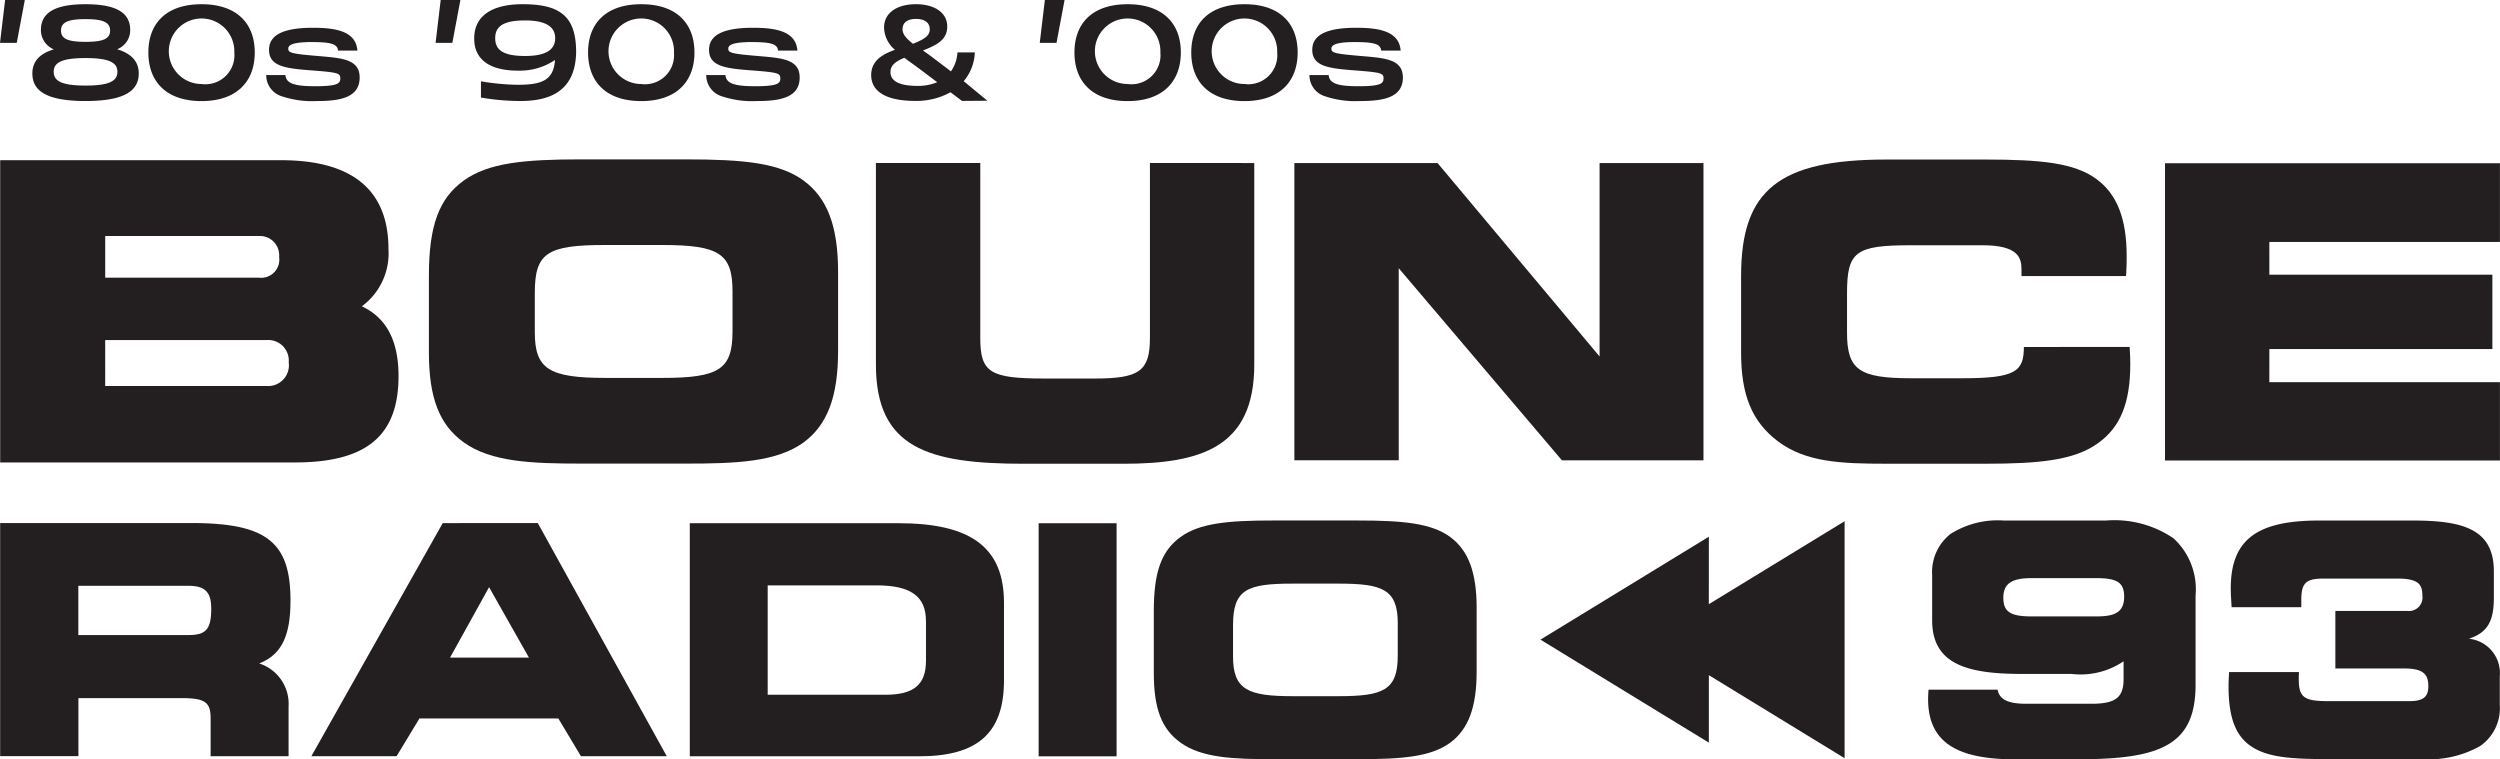
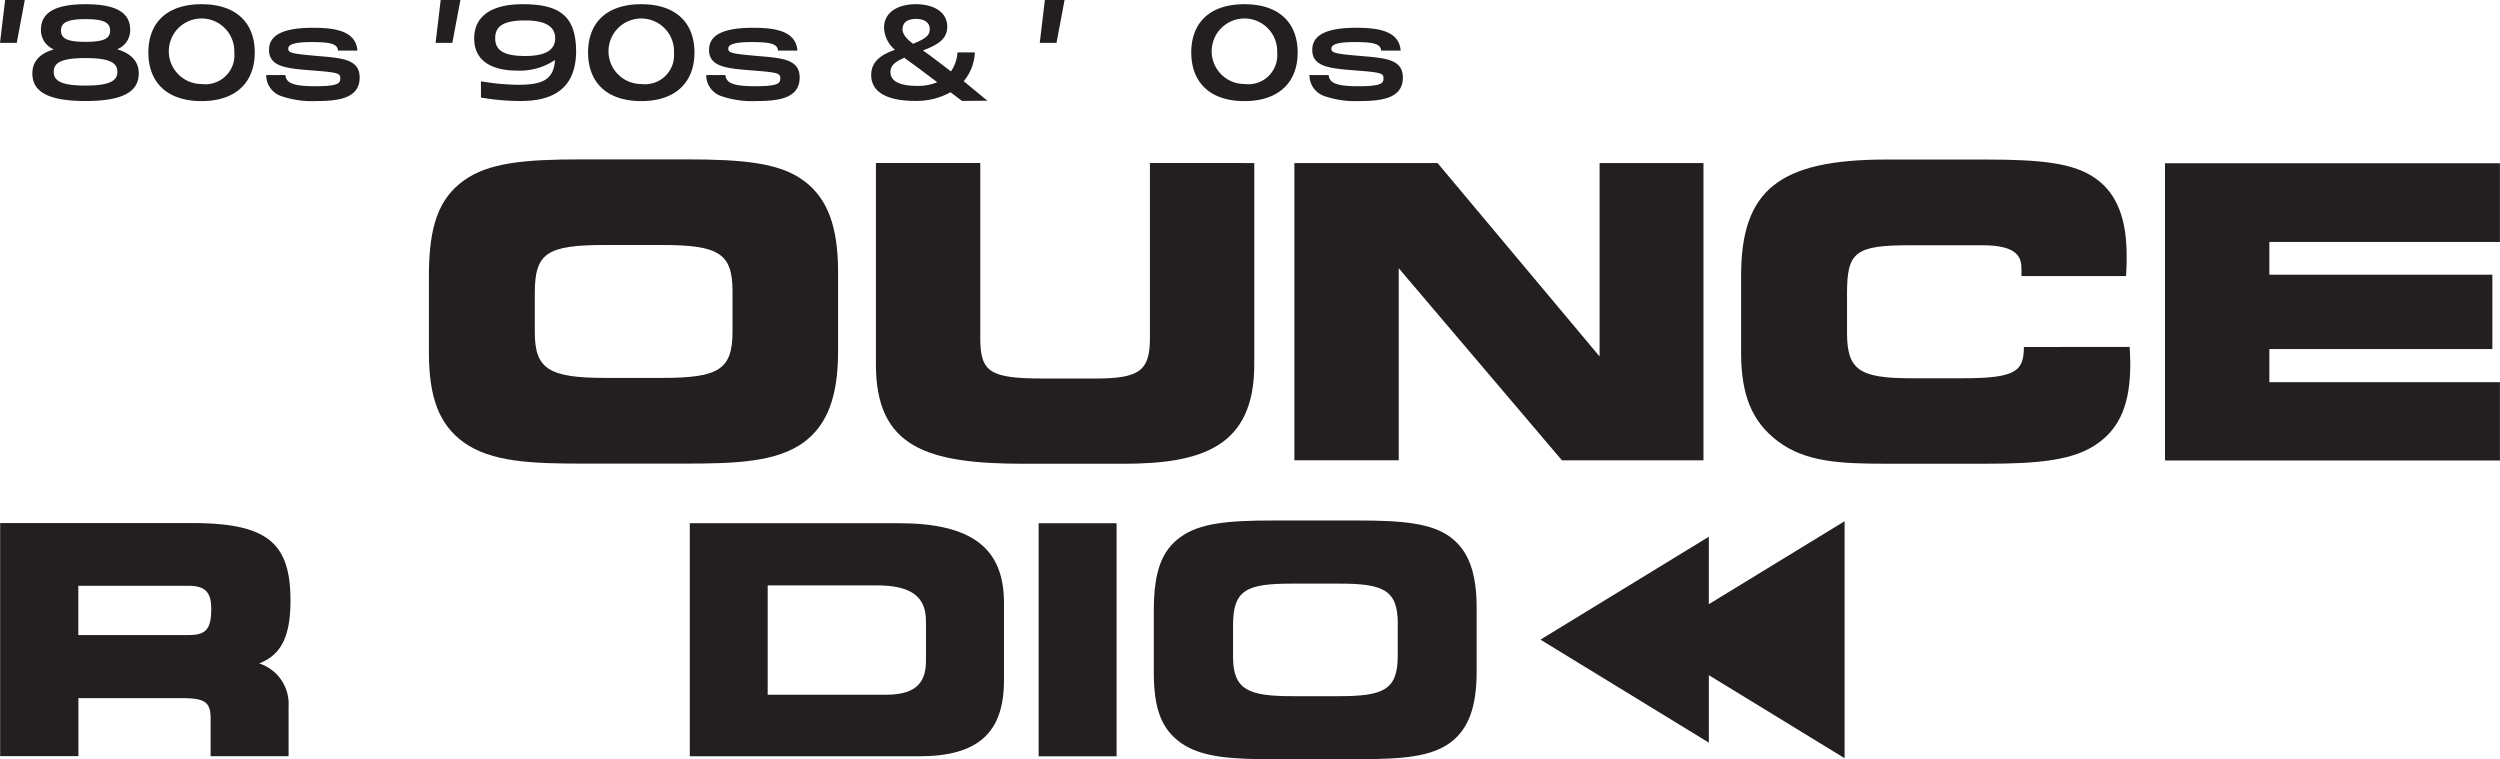
<svg xmlns="http://www.w3.org/2000/svg" width="144" height="43.73" viewBox="0 0 144 43.73">
  <g id="Group_22385" data-name="Group 22385" transform="translate(-137.36 -224.076)">
    <g id="Group_22382" data-name="Group 22382" transform="translate(137.36 224.076)">
      <g id="Group_22381" data-name="Group 22381" transform="translate(0 0)">
        <g id="Group_22380" data-name="Group 22380">
          <g id="Group_22379" data-name="Group 22379">
            <g id="Group_22378" data-name="Group 22378">
              <g id="Group_22377" data-name="Group 22377">
                <g id="Group_22376" data-name="Group 22376">
                  <g id="Group_22375" data-name="Group 22375">
                    <g id="Group_22374" data-name="Group 22374">
                      <path id="Path_2419" data-name="Path 2419" d="M247.45,258.191c-1.4-1.033-3.473-1.229-6.8-1.23H234.63c-3.292,0-5.347.194-6.774,1.225s-2,2.617-2,5.466v4.429c0,2.614.6,4.162,2,5.177h0c1.578,1.135,3.91,1.226,6.794,1.227h6c2.894,0,5.233-.089,6.8-1.228,1.365-1.015,1.974-2.638,1.975-5.262v-4.54C249.425,260.827,248.816,259.2,247.45,258.191Zm-4.106,6.381v2.3c0,2.178-.759,2.678-4.056,2.677h-3.254c-3.278,0-4.078-.518-4.078-2.634V264.66c0-2.3.682-2.768,4.056-2.767h3.277C242.587,261.894,243.345,262.395,243.344,264.572Z" transform="translate(-201.151 -247.781)" fill="#231f20" />
                      <path id="Path_2420" data-name="Path 2420" d="M333.883,257.7l0,10.071c0,1.905-.595,2.343-3.179,2.342h-2.908c-3.135,0-3.686-.351-3.685-2.344l0-10.071H318.1l0,11.614c0,4.8,2.993,5.71,8.519,5.711h5.722c4.532,0,7.551-.969,7.552-5.708l0-11.614Z" transform="translate(-267.647 -248.31)" fill="#231f20" />
                      <path id="Path_2421" data-name="Path 2421" d="M422.019,257.716l0,11.139-9.333-11.141-8.247,0,0,17.122h6.011l0-11.063,9.4,11.065,8.153,0,0-17.122Z" transform="translate(-329.883 -248.323)" fill="#231f20" />
                      <path id="Path_2422" data-name="Path 2422" d="M603.4,270.364l-13.281,0v-1.909l12.846,0v-4.283l-12.846,0v-1.886l13.281,0v-4.533l-19.292,0,0,17.122,19.292,0Z" transform="translate(-459.404 -248.35)" fill="#231f20" />
-                       <path id="Path_2423" data-name="Path 2423" d="M158.219,265.557a3.789,3.789,0,0,0,1.534-3.3c0-3.394-2.077-5.115-6.175-5.116l-16.191,0,0,17.409,16.976,0c4.128,0,5.969-1.535,5.97-4.979C160.329,267.539,159.639,266.221,158.219,265.557Zm-14.782-4.049,8.851,0a1.108,1.108,0,0,1,1.167,1.2,1.048,1.048,0,0,1-1.167,1.2l-8.851,0Zm9.311,8.639-9.312,0V267.5l9.312,0a1.182,1.182,0,0,1,1.259,1.288A1.194,1.194,0,0,1,152.748,270.147Z" transform="translate(-137.377 -247.913)" fill="#231f20" />
                      <path id="Path_2424" data-name="Path 2424" d="M512.917,267.808c0,1.4-.466,1.8-3.525,1.8h-2.976c-3,0-3.686-.493-3.685-2.634v-2.259c0-2.406.483-2.768,3.686-2.767h4.108c2.081,0,2.255.725,2.255,1.4v.374H518.8l.014-.186c.024-.329.024-.657.024-.948,0-2.155-.546-3.564-1.717-4.434-1.279-.96-3.24-1.142-6.409-1.143h-5.723c-6.171,0-8.359,1.75-8.36,6.692v4.429c0,2.45.629,3.976,2.109,5.1,1.6,1.206,3.6,1.3,6.248,1.3h5.723c3.064,0,5.105-.192,6.469-1.177,1.291-.914,1.867-2.318,1.868-4.552,0-.328-.016-.657-.035-1Z" transform="translate(-396.342 -247.821)" fill="#231f20" />
                      <path id="Path_2425" data-name="Path 2425" d="M138.789,224.076l-.464,2.468h-.965l.295-2.468Z" transform="translate(-137.36 -224.076)" fill="#231f20" />
                      <path id="Path_2426" data-name="Path 2426" d="M353.343,224.076l-.464,2.468h-.965l.294-2.468Z" transform="translate(-292.024 -224.076)" fill="#231f20" />
                      <path id="Path_2427" data-name="Path 2427" d="M228.674,224.076l-.464,2.468h-.965l.294-2.468Z" transform="translate(-202.155 -224.076)" fill="#231f20" />
                      <path id="Path_2428" data-name="Path 2428" d="M150.166,228.931c0,.957-.737,1.592-3.064,1.592s-3.064-.628-3.064-1.592c0-.665.4-1.136,1.237-1.383a1.2,1.2,0,0,1-.744-1.121c0-1,.818-1.48,2.571-1.48s2.571.478,2.571,1.48a1.176,1.176,0,0,1-.751,1.114C149.761,227.795,150.166,228.266,150.166,228.931Zm-1.23-.09c0-.516-.435-.792-1.834-.792s-1.834.269-1.834.792.442.792,1.834.792S148.936,229.357,148.936,228.841Zm-3.248-2.377c0,.471.383.65,1.414.65s1.414-.179,1.414-.65-.39-.658-1.414-.658S145.688,225.993,145.688,226.464Z" transform="translate(-142.174 -224.704)" fill="#231f20" />
                      <path id="Path_2429" data-name="Path 2429" d="M167.975,227.727c0-1.667,1.016-2.78,3.064-2.78s3.064,1.121,3.064,2.78-1.024,2.8-3.064,2.8S167.975,229.4,167.975,227.727Zm4.95,0a1.887,1.887,0,1,0-1.886,1.816A1.672,1.672,0,0,0,172.925,227.727Z" transform="translate(-159.429 -224.704)" fill="#231f20" />
                      <path id="Path_2430" data-name="Path 2430" d="M241.088,227.712c-.044,2.138-1.37,2.81-3.2,2.81a13.287,13.287,0,0,1-2.283-.2v-.934a13.832,13.832,0,0,0,2.107.2c1.4,0,2.077-.254,2.158-1.428a3.641,3.641,0,0,1-2.143.613c-1.539,0-2.512-.583-2.512-1.854s.98-1.973,2.792-1.973c2.166,0,3.049.71,3.079,2.661v.1Zm-1.208-.807c0-.65-.523-1.024-1.731-1.024-1.311,0-1.723.374-1.723,1.024s.413,1.024,1.723,1.024C239.358,227.929,239.88,227.563,239.88,226.905Z" transform="translate(-207.902 -224.704)" fill="#231f20" />
                      <path id="Path_2431" data-name="Path 2431" d="M258.7,227.727c0-1.667,1.016-2.78,3.064-2.78s3.064,1.121,3.064,2.78-1.024,2.8-3.064,2.8S258.7,229.4,258.7,227.727Zm4.949,0a1.887,1.887,0,1,0-1.886,1.816A1.672,1.672,0,0,0,263.646,227.727Z" transform="translate(-224.827 -224.704)" fill="#231f20" />
                      <path id="Path_2432" data-name="Path 2432" d="M323.826,230.518l-1.462.011-.664-.5a4.03,4.03,0,0,1-2.017.5c-1.657,0-2.55-.519-2.55-1.491,0-.836.663-1.2,1.369-1.453a1.721,1.721,0,0,1-.627-1.287c0-.873.792-1.34,1.83-1.34s1.808.459,1.808,1.287c0,.753-.583,1.062-1.4,1.378.151.105.3.211.454.324l1.16.881a2.139,2.139,0,0,0,.375-1.092h1a2.719,2.719,0,0,1-.641,1.656Zm-2.89-1.067-1-.753c-.31-.233-.619-.444-.893-.655-.5.211-.8.429-.8.821,0,.549.562.8,1.563.8A2.892,2.892,0,0,0,320.937,229.451Zm-2-3.064c0,.316.252.579.605.851.749-.3.965-.5.965-.836,0-.376-.288-.595-.785-.595C319.193,225.807,318.941,226.033,318.941,226.387Z" transform="translate(-266.952 -224.716)" fill="#231f20" />
-                       <path id="Path_2433" data-name="Path 2433" d="M359.071,227.727c0-1.667,1.016-2.78,3.064-2.78s3.064,1.121,3.064,2.78-1.024,2.8-3.064,2.8S359.071,229.4,359.071,227.727Zm4.95,0a1.887,1.887,0,1,0-1.886,1.816A1.672,1.672,0,0,0,364.021,227.727Z" transform="translate(-297.183 -224.704)" fill="#231f20" />
                      <path id="Path_2434" data-name="Path 2434" d="M383.18,227.727c0-1.667,1.016-2.78,3.064-2.78s3.064,1.121,3.064,2.78-1.024,2.8-3.064,2.8S383.18,229.4,383.18,227.727Zm4.949,0a1.887,1.887,0,1,0-1.886,1.816A1.672,1.672,0,0,0,388.129,227.727Z" transform="translate(-314.563 -224.704)" fill="#231f20" />
                      <path id="Path_2435" data-name="Path 2435" d="M195.372,231.435l-.241-.021c-1.428-.121-1.573-.186-1.573-.412,0-.162.138-.379,1.336-.379,1.133,0,1.491.113,1.531.483v.008h1.115V231.1c-.094-1.146-1.351-1.3-2.568-1.3-1.7,0-2.522.416-2.522,1.271,0,.954.942,1.072,2.48,1.186,1.474.114,1.625.156,1.625.452,0,.277-.1.458-1.433.458-1.23,0-1.681-.166-1.726-.634v-.008h-1.108v.014a1.27,1.27,0,0,0,.894,1.206,5.456,5.456,0,0,0,2.005.275c1.29,0,2.483-.164,2.483-1.357C197.669,231.633,196.705,231.55,195.372,231.435Z" transform="translate(-176.954 -228.2)" fill="#231f20" />
                      <path id="Path_2436" data-name="Path 2436" d="M286.169,231.435l-.241-.021c-1.429-.121-1.573-.186-1.573-.412,0-.162.138-.379,1.335-.379,1.134,0,1.491.113,1.531.483v.008h1.115V231.1c-.094-1.146-1.351-1.3-2.567-1.3-1.7,0-2.522.416-2.522,1.271,0,.954.942,1.072,2.48,1.186,1.473.114,1.625.156,1.625.452,0,.277-.1.458-1.433.458-1.23,0-1.681-.166-1.726-.634v-.008h-1.108v.014a1.27,1.27,0,0,0,.894,1.206,5.456,5.456,0,0,0,2.005.275c1.29,0,2.483-.164,2.483-1.357C288.466,231.633,287.5,231.55,286.169,231.435Z" transform="translate(-242.406 -228.2)" fill="#231f20" />
                      <path id="Path_2437" data-name="Path 2437" d="M410.628,231.435l-.241-.021c-1.428-.121-1.574-.186-1.574-.412,0-.162.138-.379,1.336-.379,1.133,0,1.491.113,1.531.483v.008H412.8V231.1c-.094-1.146-1.351-1.3-2.568-1.3-1.7,0-2.522.416-2.522,1.271,0,.954.942,1.072,2.48,1.186,1.473.114,1.625.156,1.625.452,0,.277-.1.458-1.433.458-1.23,0-1.681-.166-1.726-.634v-.008h-1.108v.014a1.27,1.27,0,0,0,.894,1.206,5.456,5.456,0,0,0,2.005.275c1.29,0,2.483-.164,2.483-1.357C412.925,231.633,411.961,231.55,410.628,231.435Z" transform="translate(-332.124 -228.2)" fill="#231f20" />
                    </g>
                  </g>
                </g>
              </g>
            </g>
          </g>
        </g>
      </g>
    </g>
    <g id="Group_22384" data-name="Group 22384" transform="translate(137.363 254.055)">
      <path id="Path_2438" data-name="Path 2438" d="M154.1,336.459c0-3.375-1.387-4.458-5.71-4.459l-11.013,0,0,13.427h4.508v-3.342h5.949c1.339,0,1.666.229,1.666,1.167v2.176h4.49v-2.859a2.446,2.446,0,0,0-1.692-2.482C153.58,339.584,154.1,338.511,154.1,336.459Zm-4.564.449c0,1.2-.291,1.543-1.3,1.543H141.88v-2.835h6.356C149.17,335.616,149.533,335.978,149.533,336.908Z" transform="translate(-137.371 -331.852)" fill="#231f20" />
-       <path id="Path_2439" data-name="Path 2439" d="M209.178,332.017l-7.566,13.425h4.909l1.316-2.174,8,0,1.3,2.174h4.944l-7.428-13.428Zm4.965,7.746H209.6l2.248-4.055Z" transform="translate(-183.68 -331.865)" fill="#231f20" />
      <path id="Path_2440" data-name="Path 2440" d="M291.7,332.03l-12.013,0,0,13.426,13.219,0c3.373,0,4.877-1.346,4.878-4.367V336.6C297.78,333.439,295.9,332.03,291.7,332.03Zm1.591,5.626v2.3c0,1.372-.7,1.957-2.334,1.956h-6.783v-6.3h6.264C292.41,335.609,293.29,336.241,293.289,337.656Z" transform="translate(-239.958 -331.873)" fill="#231f20" />
      <rect id="Rectangle_1831" data-name="Rectangle 1831" width="4.49" height="13.426" transform="translate(59.823 0.159)" fill="#231f20" />
      <path id="Path_2441" data-name="Path 2441" d="M392.523,332.429c-1.089-.8-2.724-.954-5.359-.954h-4.838c-2.609,0-4.232.151-5.34.951s-1.54,2.029-1.54,4.26v3.558c0,2.07.445,3.236,1.539,4.027h0c1.226.883,3.072.953,5.357.954h4.82c2.684,0,4.25-.147,5.36-.953,1.051-.782,1.519-2.045,1.52-4.1v-3.648C394.043,334.472,393.574,333.208,392.523,332.429Zm-3.026,5v1.851c0,1.981-.856,2.316-3.428,2.315h-2.614c-2.543,0-3.446-.345-3.445-2.281v-1.815c0-2.058.815-2.387,3.428-2.387h2.632C388.641,335.109,389.5,335.444,389.5,337.425Z" transform="translate(-308.99 -331.474)" fill="#231f20" />
      <path id="Path_2442" data-name="Path 2442" d="M464.93,332.519l-9.7,5.929,9.7,5.933v-3.886l7.819,4.783,0-13.651-7.821,4.779Z" transform="translate(-366.503 -331.584)" fill="#231f20" />
-       <path id="Path_2443" data-name="Path 2443" d="M549.357,332.5a6.049,6.049,0,0,0-3.9-1.021h-5.852a5.083,5.083,0,0,0-3.09.772,2.8,2.8,0,0,0-1.057,2.385v2.593c0,2.56,2.075,3.085,5.191,3.085H543.5a4.4,4.4,0,0,0,2.984-.728v1.029c0,1.059-.467,1.417-1.849,1.417h-3.764c-1.178,0-1.541-.319-1.646-.813H535.25c-.014.185-.025.372-.025.548,0,2.395,1.534,3.463,4.975,3.463h3.619c2.647,0,4.209-.255,5.224-.851,1.1-.646,1.588-1.713,1.588-3.458v-5.132A3.972,3.972,0,0,0,549.357,332.5ZM544.918,337h-3.745c-1.208,0-1.615-.271-1.615-1.075s.468-1.129,1.615-1.129h3.745c1.209,0,1.6.261,1.6,1.075C546.515,336.813,545.9,337,544.918,337Z" transform="translate(-424.169 -331.474)" fill="#231f20" />
      <g id="Group_22383" data-name="Group 22383" transform="translate(128.362 0)">
-         <path id="Path_2444" data-name="Path 2444" d="M611.068,338.286c1.071-.353,1.437-1.008,1.437-2.359V334.4c0-2.434-1.786-2.922-4.669-2.922h-5.42c-3.6,0-5.065,1.134-5.065,3.913,0,.275.018.571.036.857l.013.221h4.013v-.393c0-1.009.257-1.255,1.309-1.255h4.213c1.228,0,1.453.332,1.453.985a.777.777,0,0,1-.877.877h-4.135V340h3.991c1.135,0,1.363.391,1.363,1.021,0,.516-.183.859-1.075.859h-4.718c-1.373,0-1.669-.226-1.669-1.273,0-.114,0-.254.014-.4h-4.026c-.017.285-.032.555-.032.827,0,1.766.394,2.825,1.278,3.433.9.628,2.245.75,4.255.75h5.582a6.036,6.036,0,0,0,3.364-.742,2.647,2.647,0,0,0,1.143-2.379v-1.639A1.99,1.99,0,0,0,611.068,338.286Z" transform="translate(-597.224 -331.474)" fill="#231f20" />
-       </g>
+         </g>
    </g>
  </g>
</svg>